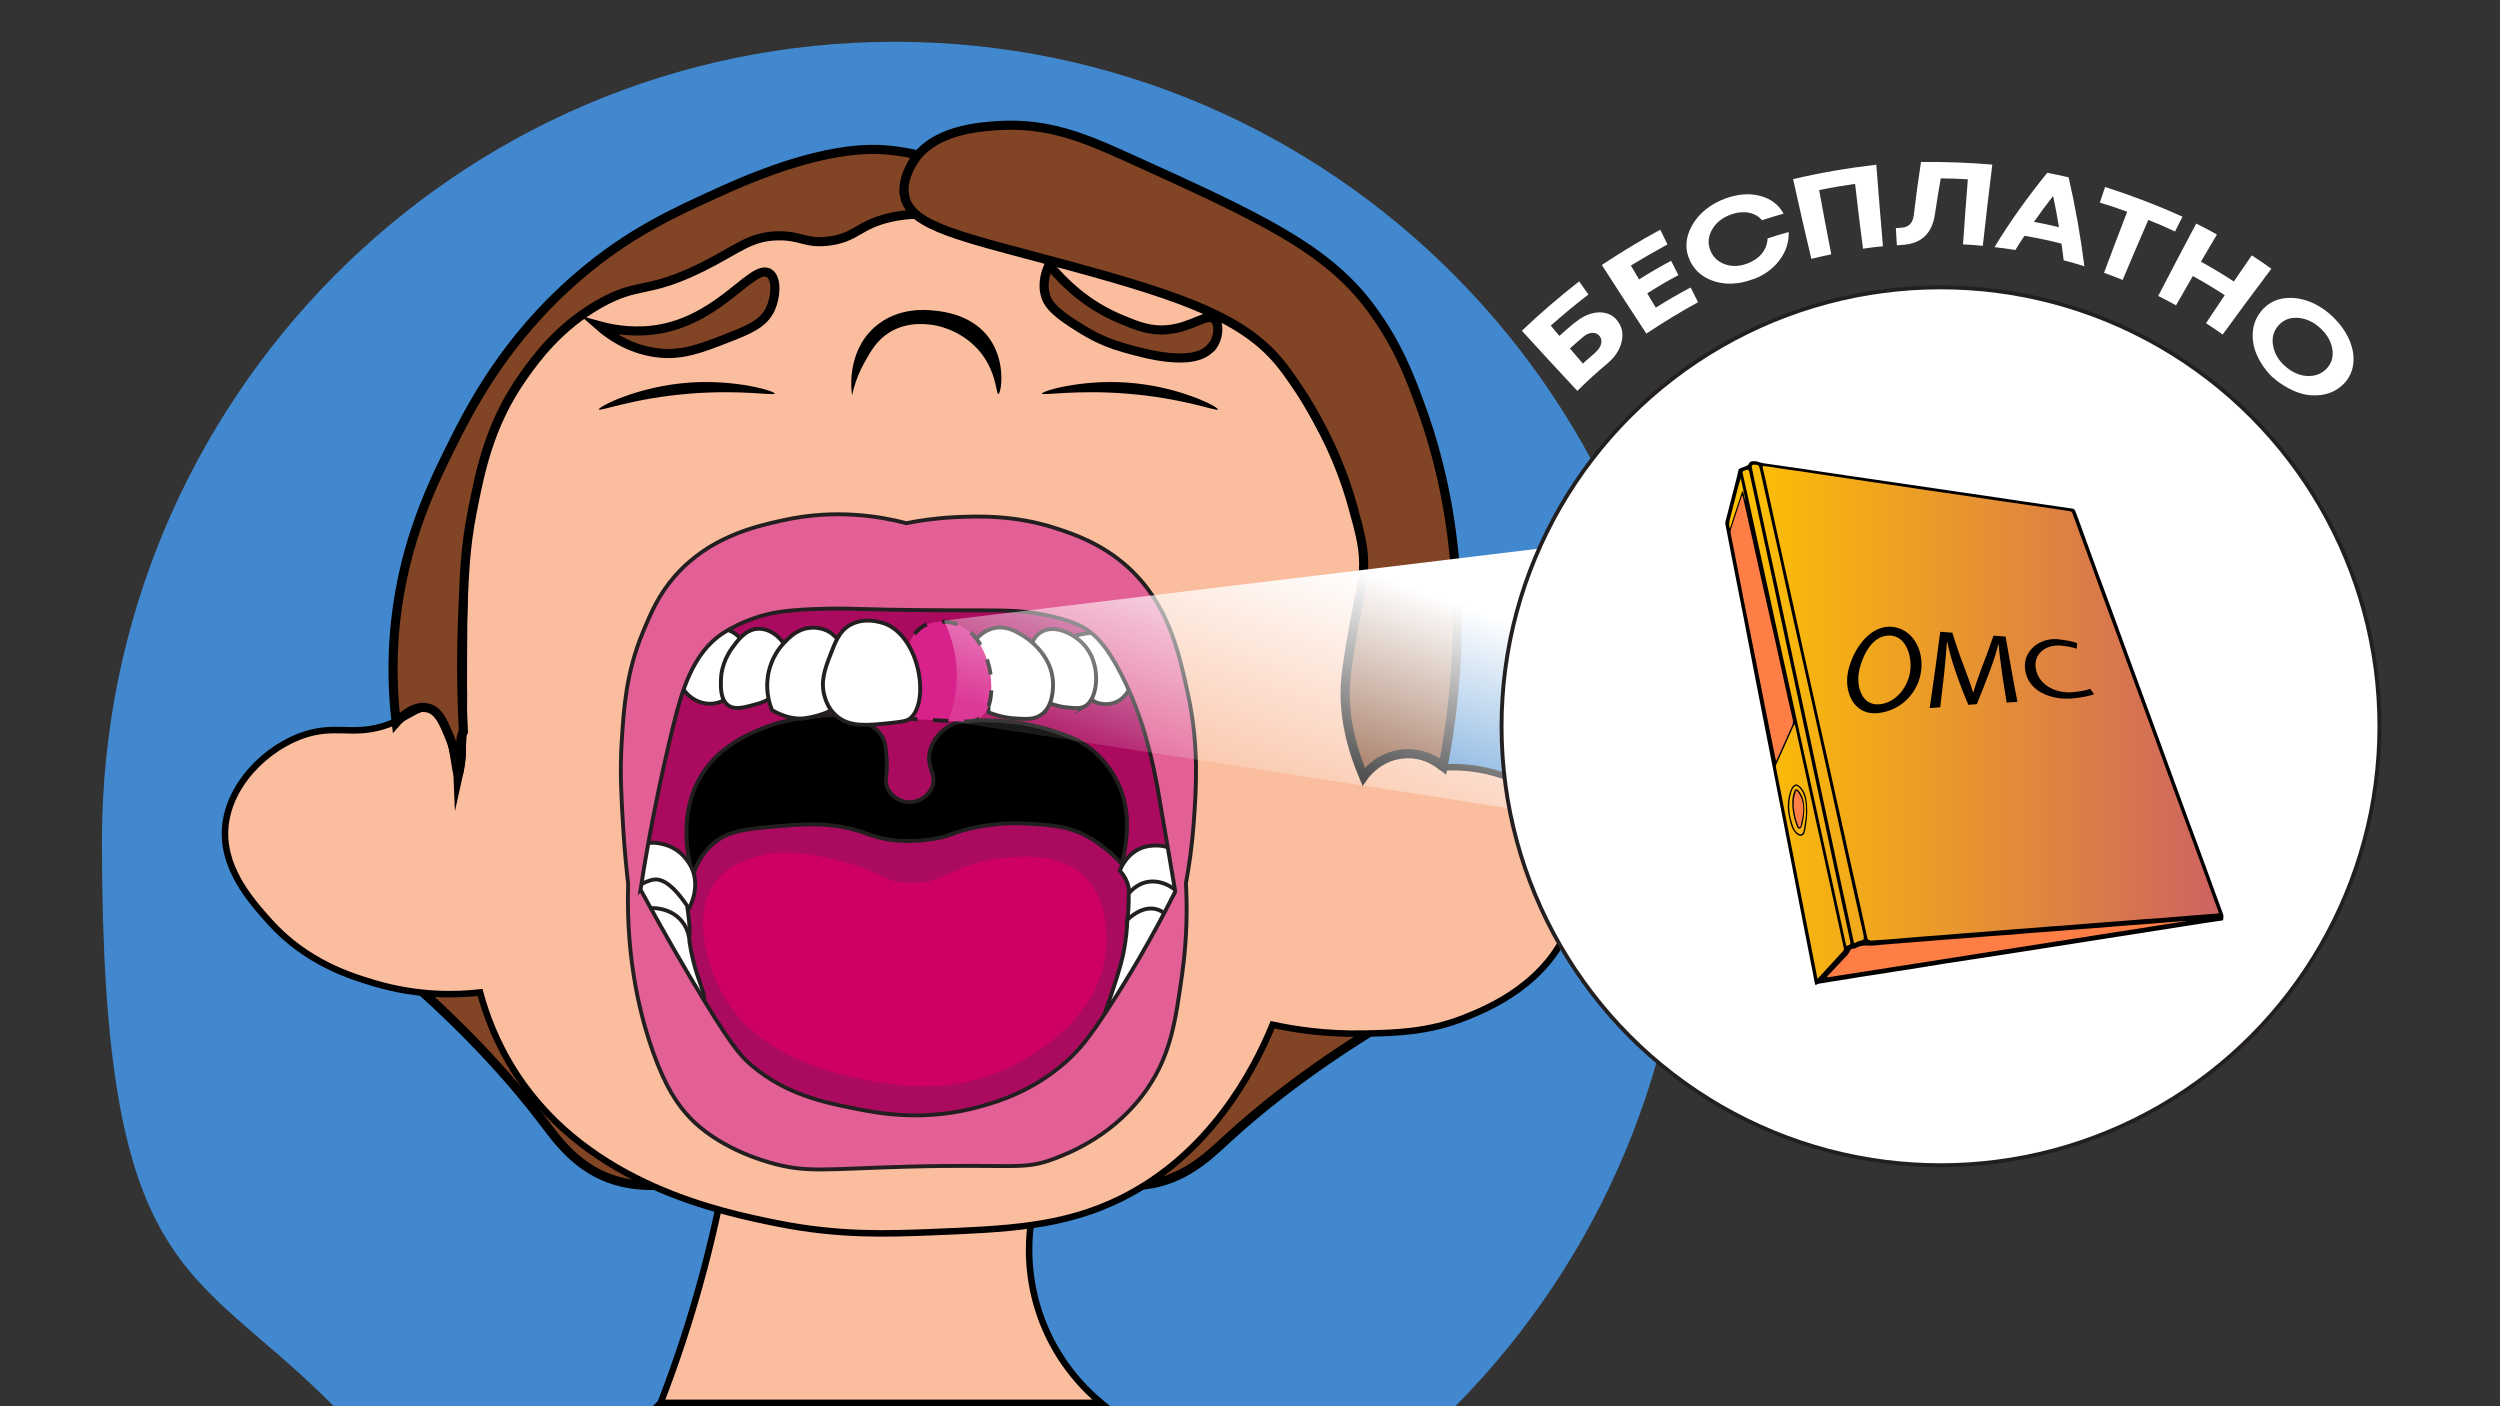
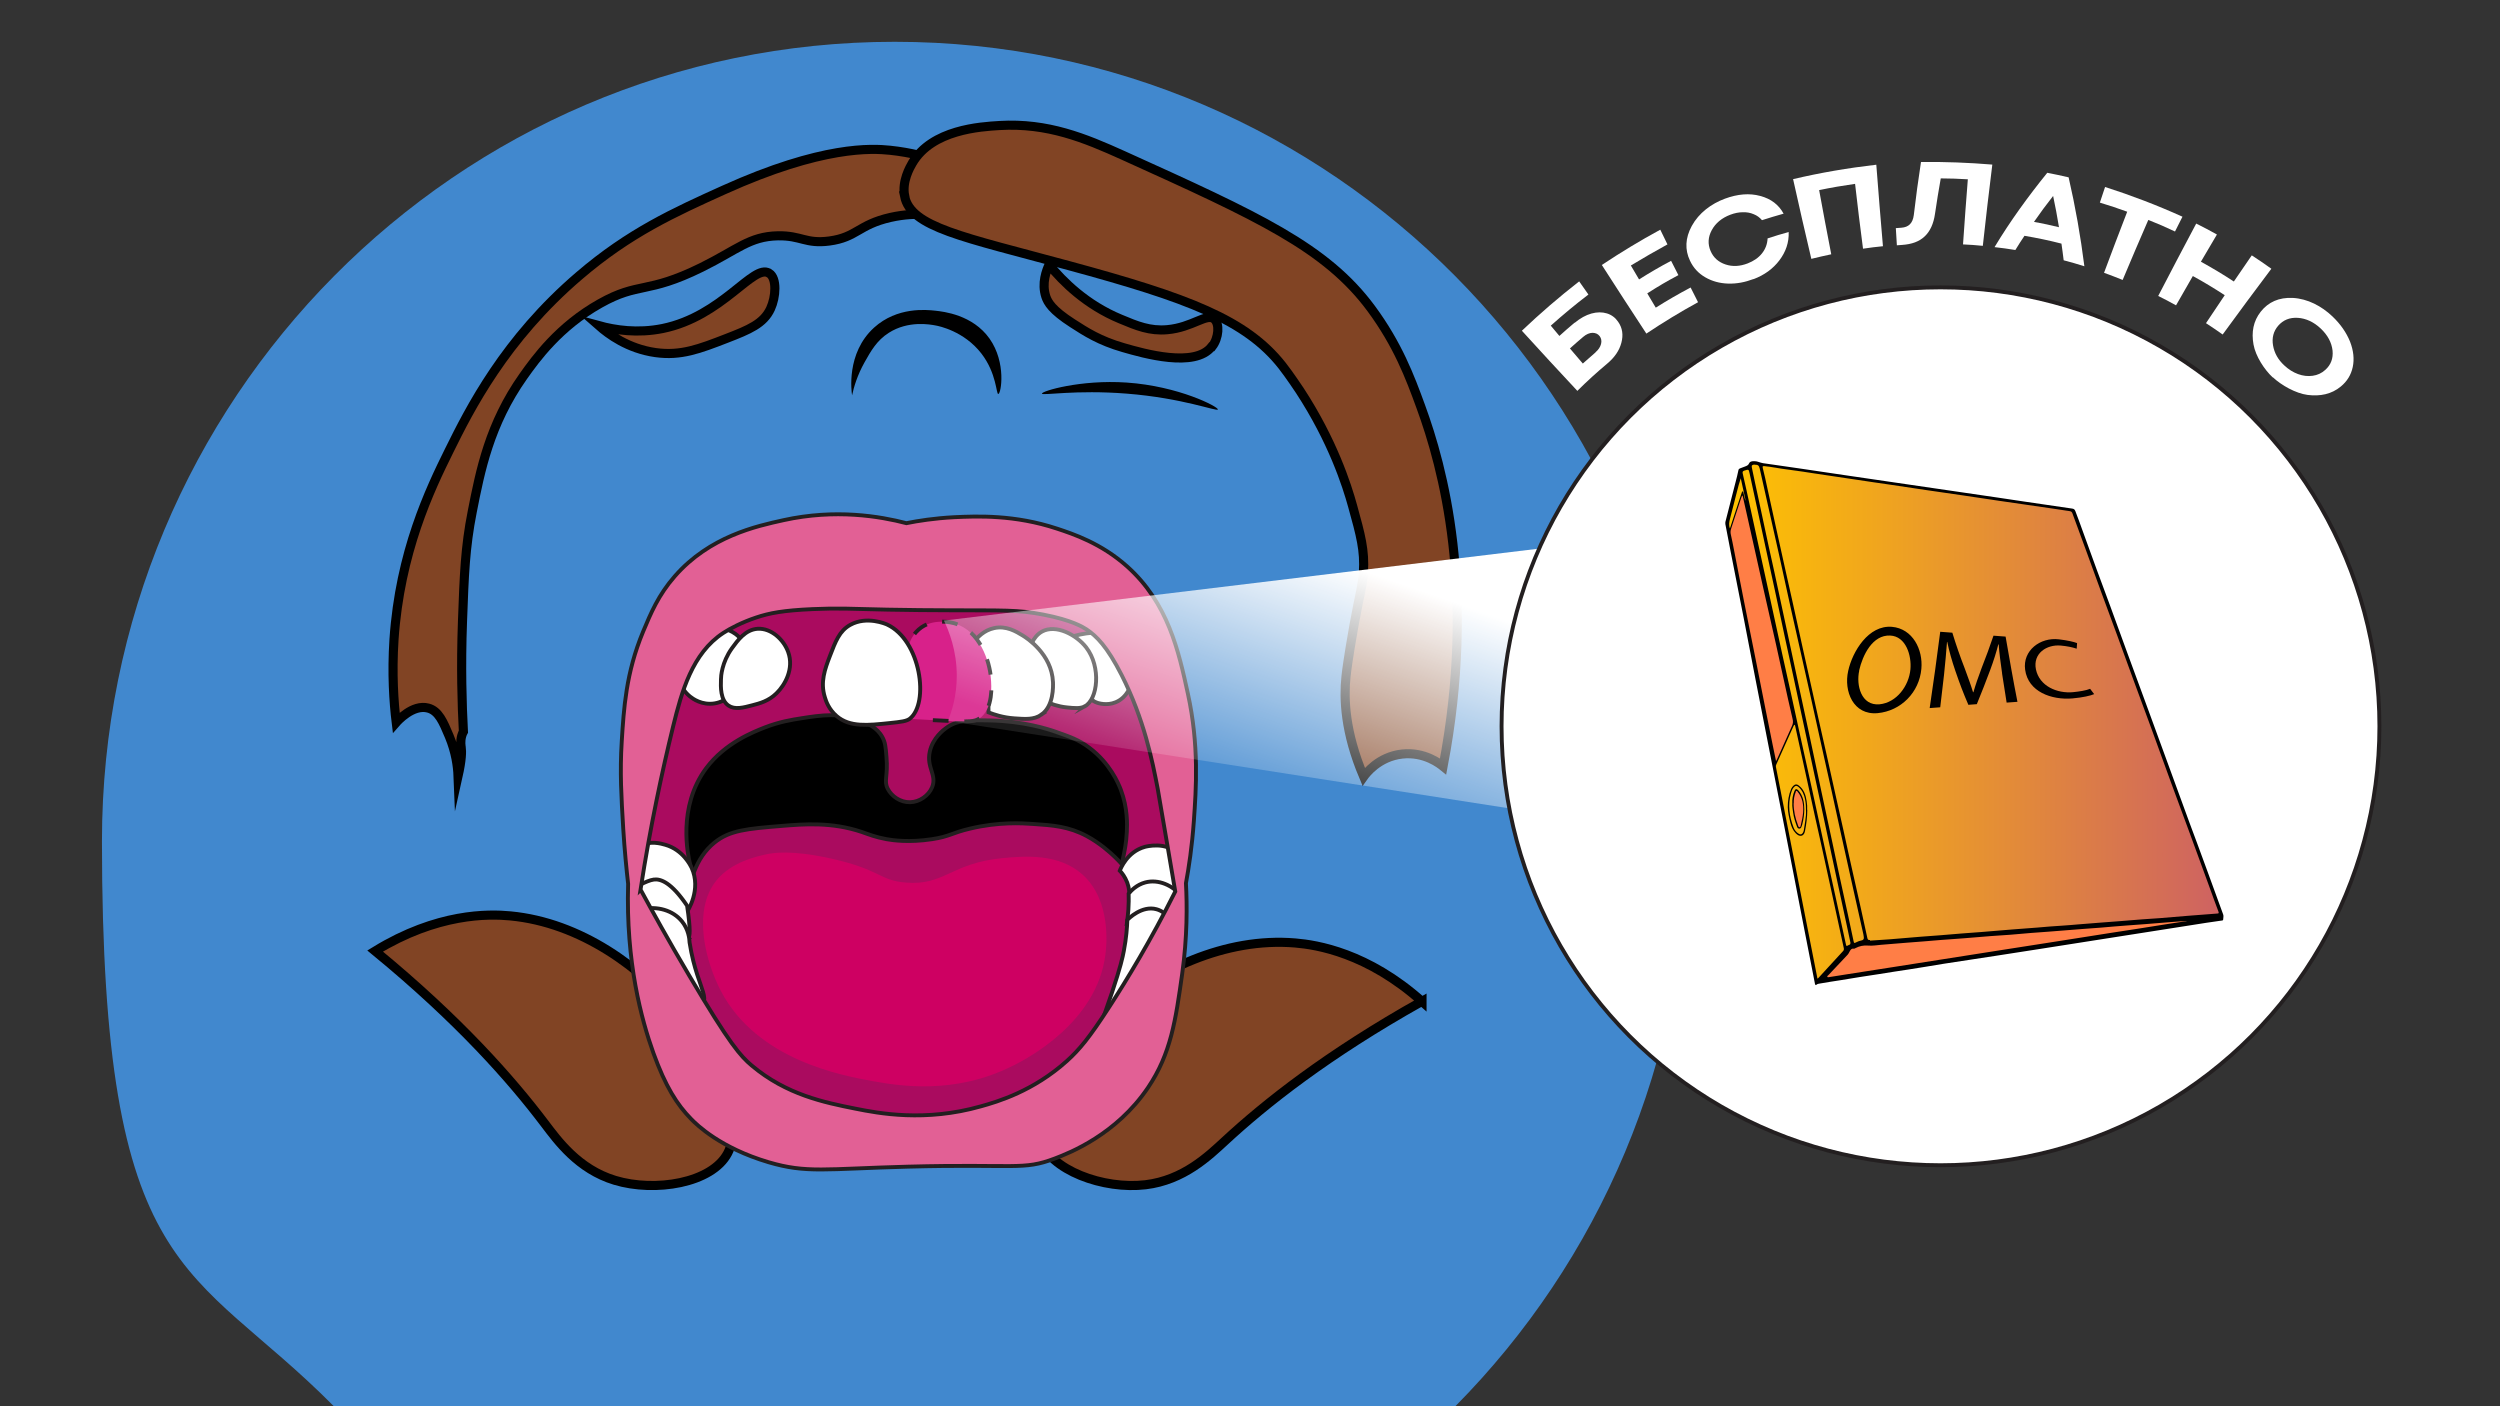
<svg xmlns="http://www.w3.org/2000/svg" version="1.1" viewBox="0 0 1920 1080">
  <rect x="0" y="0" width="1920" height="1080" fill="#333333" stroke="none" />
  <defs>
    <style>
      .cls-1 {
        fill: #4188ce;
      }

      .cls-2 {
        fill: url(#linear-gradient-2);
      }

      .cls-3, .cls-4 {
        fill: #fff;
      }

      .cls-3, .cls-5, .cls-6, .cls-7, .cls-8, .cls-9, .cls-10 {
        stroke-miterlimit: 10;
      }

      .cls-3, .cls-6, .cls-7, .cls-8, .cls-9 {
        stroke: #231f20;
        stroke-width: 3px;
      }

      .cls-11 {
        fill: #d8218a;
      }

      .cls-5 {
        fill: #fabe9f;
        stroke-width: 5px;
      }

      .cls-5, .cls-10 {
        stroke: #000;
      }

      .cls-12 {
        fill: #ce0062;
      }

      .cls-6 {
        fill: #aa0b5f;
      }

      .cls-13 {
        fill: #ff7e46;
      }

      .cls-7, .cls-8 {
        fill: none;
      }

      .cls-8 {
        stroke-dasharray: 12.1 12.1;
      }

      .cls-14 {
        fill: url(#linear-gradient);
      }

      .cls-9 {
        fill: #e26095;
      }

      .cls-10 {
        fill: #814424;
        stroke-width: 7px;
      }
    </style>
    <linearGradient id="linear-gradient" x1="-1977.3" y1="-2662.7" x2="-1695.6" y2="-2662.7" gradientTransform="translate(-2207.1 1403.8) rotate(109.1) scale(1 1)" gradientUnits="userSpaceOnUse">
      <stop offset="0" stop-color="#fff" />
      <stop offset=".7" stop-color="#fff" stop-opacity=".1" />
    </linearGradient>
    <linearGradient id="linear-gradient-2" x1="1326.2" y1="554.9" x2="1705.8" y2="554.9" gradientUnits="userSpaceOnUse">
      <stop offset="0" stop-color="#ffc300" />
      <stop offset="1" stop-color="#ce6262" />
    </linearGradient>
  </defs>
  <g>
    <g id="_x33_">
      <path class="cls-1" d="M1117.7,1080c110-111.1,178.1-264.5,178.1-433.9,0-339.1-272.5-614-608.7-614S78.3,307,78.3,646.1s68,322.8,178.1,433.9h861.3Z" />
      <g>
        <path class="cls-10" d="M1092.1,769c-73,40.9-120.5,78.7-151.4,107.3-12.3,11.3-31.6,30.1-61,33.6-31.9,3.8-73.7-10.9-81.5-35.8-15.2-48.3,88.9-158.9,196.5-149.9,16.7,1.4,55.6,7.6,97.4,44.9Z" />
        <path class="cls-10" d="M288.1,730.4c64.6,53.1,104.7,98.7,130.1,132.3,10.1,13.3,25.8,35.2,54.1,43.8,30.7,9.3,74.4,2.3,86.6-20.9,23.5-44.9-59.5-172-167-182.2-16.7-1.6-56-2.3-103.8,27Z" />
-         <path class="cls-5" d="M507.4,1077.3c12-31.1,23.5-65.4,33.3-102.7,4.1-15.6,7.7-30.8,10.9-45.6,13-1.9,26-3.9,39-5.8,67,5.9,134,11.9,200.9,17.8-1.7,13.6-3.3,41.6,8.9,73.5,13,33.8,34.6,54.1,45.2,62.9-112.8,0-225.6,0-338.3,0Z" />
-         <path class="cls-5" d="M356.3,536.3s0,59.7-4.5,59.9c-3.6.2-2.9-46.2-21.5-52-7.7-2.4-12.9,4-27.1,10.2-26.6,11.5-40.4,3.2-62.1,7.9-30.5,6.6-63.3,35.8-67.8,70-4.3,33.2,19.5,59.6,33.9,75.7,28.4,31.5,62.8,42,81.3,47.4,33.5,9.8,62.5,8.8,80.2,6.8,4.1,15.3,12.1,38.6,28.2,63.2,55.9,85.1,158,105.6,199.9,114.1,47.7,9.6,85,8.1,118.6,6.8,57.7-2.3,101.4-4,145.7-26,67.5-33.5,101.2-96.7,116.3-133.3,16.6,3.6,40.8,7.4,70,6.8,24.3-.5,49.4-1,77.9-12.4,16.5-6.6,64.8-26,81.3-74.5,2.9-8.4,13-38.2-1.1-67.8-15.5-32.6-54.4-52.3-98.3-49.7-3.1-2.6-11.9-9.5-24.8-10.2-20.4-1.1-33.5,14-35,15.8-5.6-13.4-12.4-33.7-13.6-58.7-1.4-30.5,6.3-49.2,10.2-66.6,13.8-62.4-19.3-122-40.7-160.4-31.2-56.1-70.8-88.1-82.4-97.1-68.3-52.9-140-61.6-176.2-65.5-114.4-12.4-199.5,29.9-237.2,48.6-53.2,26.4-76.9,51.3-84.7,59.9-38.1,42-51,87.3-55.9,105.6-10.6,39-10.6,84.5-10.7,175.6Z" />
        <path class="cls-10" d="M723.3,159.7c-6.7,7.9-16.9,2.2-39.5,7.3-24.6,5.6-25.8,15.3-46.9,18.1-18.3,2.4-21.4-4.3-39.5-4-21.9.5-30.8,10.5-58.7,24.3-42.2,20.8-47.9,10.8-77.9,27.7-31.5,17.7-49.2,42.2-58.9,55.9-26,36.8-33,72.4-39.2,103.9-5.5,27.8-6.2,48.9-7.5,84.1-1.3,35.1-.4,64.3.7,84.9-.4.7-.9,1.8-1.3,3.2-1.2,4.3-.5,7.9-.4,8.8.5,3.4.4,9.6-2.4,22.2-.3-7.5-1.7-18.5-6.8-30.7-4.6-10.9-8.1-19.5-16.2-21.6-11.9-3.2-23.8,10.3-24.5,11.1-1.9-15.6-3.4-37.6-1.7-63.8,4.5-67,27.6-115.2,42.4-145.1,15.7-31.8,42.6-85.3,99.8-134.2,38.7-33.2,73.3-48.8,111.1-65.9,75.8-34.3,114-31.9,127.6-30.5,16.2,1.7,29.3,5.4,38,8.3,6,15.1,8.2,28.5,1.9,36Z" />
        <path class="cls-10" d="M694.8,150.6c-2.3-11.3,4.1-22.3,5.9-25.4,15-25.7,52.2-27.9,66.9-28.8,37-2.2,65.7,9.7,94.9,22.9,103.8,47,155.8,70.6,190.6,117.7,20.4,27.7,29.7,52.3,38.1,75.4,16.9,46.1,42.9,141.2,17.1,276.2-2.1-1.7-14.1-11.4-31.4-9.5-18.3,2-28.1,15.3-29.6,17.4-14.6-34.5-15.3-60.2-13.6-76.6,1.2-12,5.4-35.2,6.1-39.3,4.7-26,6.6-30.2,7.3-41,1.1-16.9-2.1-28.7-8.3-51-4.4-16-15.3-50-40.5-88.6-.9-1.3-7.8-11.8-13.6-19.2-27.8-35.3-72.4-52-163.8-76.8-81.9-22.3-121.4-29.4-126.2-53.4Z" />
        <path class="cls-10" d="M930.9,266.2c5.2-6.7,5.9-17.7,1.6-21.2-5.7-4.8-16.8,6.5-36,8.2-13.4,1.2-23.4-2.9-36-8.2-26.3-10.9-44.2-28.7-54.8-41.7-2,4.4-5.9,14.2-2.5,24.5,1.5,4.4,4.7,10.3,20.4,20.4,10.4,6.7,20.8,13.5,39.2,18.8,15.6,4.5,54.9,15.8,67.8-.8Z" />
        <path class="cls-10" d="M590.7,209.8c6.2,3.9,5.2,18.3,1.1,27.2-5.3,11.6-16.5,16.2-33.8,22.9-20.9,8.1-35.1,13.6-54.5,10.9-21.3-3-36.2-14.2-43.6-20.7,12.4,3.4,29.7,6.1,49,2.2,46-9.4,69.7-50,81.7-42.5Z" />
-         <path d="M459.9,314.5c.7,1.7,26.9-8.8,70.1-12.2,39.2-3.1,64.7,1.7,65,0,.3-1.9-29.6-10.9-65-8.5-40.1,2.7-70.9,18.8-70.1,20.7Z" />
        <path d="M935.3,314.5c-.7,1.7-26.9-8.8-70.1-12.2-39.2-3.1-64.7,1.7-65,0-.3-1.9,29.6-10.9,65-8.5,40.1,2.7,70.9,18.8,70.1,20.7Z" />
        <path d="M766.8,302.5c2-.3,6.2-23.9-6.8-42.4-13-18.4-35.4-20.8-41.8-21.5-6.7-.7-29.1-3.1-46.9,13-21.7,19.7-17.3,49.6-16.9,52,1.3-6.2,4-15.4,9.6-25.4,4.8-8.5,9.3-16.7,18.6-22.6,14.9-9.5,31.5-6.5,36.1-5.6,2.3.4,21.7,4.3,35,21.5,11.8,15.3,11.3,31.3,13,31.1Z" />
        <g>
          <path d="M877.1,640.8c6.3-38.4-25.2-70.2-36-81.1-65.9-66.6-208.9-67.2-283.3,0-13.7,12.4-48.1,43.4-42.3,82.3,4.4,29.7,30,47.9,38.8,53.7,75.4-7.8,150.8-15.6,226.2-23.4,24.9,2.9,49.9,5.7,74.8,8.6,7.5-7.5,18.6-21.1,21.7-40Z" />
-           <path class="cls-6" d="M862,668.2c-2.6-1.3,2.7-12.6,3.4-29.3.3-5.9.7-18.3-4.6-32.4-1.9-4.9-8.3-20.4-24.4-32.4-8-6-14.8-8.3-25.9-12.2-5.8-2-24.4-8.1-50.3-8.6-16.6-.3-25.3-.3-33.7,5.9-1.8,1.3-10.1,7.5-12.4,17.9-2.8,12.4,5.7,18.1,1.7,27.6-2.6,6.2-9.5,11.3-16.9,11.4-7.4.2-14.2-4.6-17.1-10.3-3.2-6.2.3-9.5-1-24.6-.6-7.4-.9-11.1-3.2-15.2-4.1-7.4-11.6-10.5-16.8-12.6-15.7-6.3-30.4-4.1-45.1-1.8-7.8,1.2-17,2.7-28.4,7.1-8.6,3.4-30.4,11.8-44.9,31.2-22.4,29.9-14,67.5-12.4,73.9-2.8-2.3-5.6-4.6-8.3-6.9-2.7-1.9-9.7-6.2-17-6.1-1.6,0-4.5.3-7.6.9-2.8.5-5.1,1.2-6.8,1.8.8-21,3.2-51.7,10.3-88.3,9-46.2,13.9-70.2,32-90.8,8.3-9.5,26.6-26.4,84-37.7,68.5-13.5,157-31,222.2,24.6,46.5,39.7,59,97.7,62.8,115.4,6.9,32.1,5.6,59.5,3.4,77.7-6.3-2.7-14.3-4.8-22.3-2.3-12.7,4-17.9,17.4-20.8,16Z" />
+           <path class="cls-6" d="M862,668.2c-2.6-1.3,2.7-12.6,3.4-29.3.3-5.9.7-18.3-4.6-32.4-1.9-4.9-8.3-20.4-24.4-32.4-8-6-14.8-8.3-25.9-12.2-5.8-2-24.4-8.1-50.3-8.6-16.6-.3-25.3-.3-33.7,5.9-1.8,1.3-10.1,7.5-12.4,17.9-2.8,12.4,5.7,18.1,1.7,27.6-2.6,6.2-9.5,11.3-16.9,11.4-7.4.2-14.2-4.6-17.1-10.3-3.2-6.2.3-9.5-1-24.6-.6-7.4-.9-11.1-3.2-15.2-4.1-7.4-11.6-10.5-16.8-12.6-15.7-6.3-30.4-4.1-45.1-1.8-7.8,1.2-17,2.7-28.4,7.1-8.6,3.4-30.4,11.8-44.9,31.2-22.4,29.9-14,67.5-12.4,73.9-2.8-2.3-5.6-4.6-8.3-6.9-2.7-1.9-9.7-6.2-17-6.1-1.6,0-4.5.3-7.6.9-2.8.5-5.1,1.2-6.8,1.8.8-21,3.2-51.7,10.3-88.3,9-46.2,13.9-70.2,32-90.8,8.3-9.5,26.6-26.4,84-37.7,68.5-13.5,157-31,222.2,24.6,46.5,39.7,59,97.7,62.8,115.4,6.9,32.1,5.6,59.5,3.4,77.7-6.3-2.7-14.3-4.8-22.3-2.3-12.7,4-17.9,17.4-20.8,16" />
          <path class="cls-6" d="M867.7,671c-5.2-7-12.2-13.5-12.2-13.5-2.3-2.2-10.6-9.9-20.9-15.4-13.8-7.4-26.1-8.3-41.3-9.3-8.3-.6-26.3-1.7-48.4,3.6-14.4,3.4-15.3,6-29.2,8.1-17.6,2.7-30.2.8-34.8,0-8.7-1.6-13.7-3.7-19.2-5.6-23-7.7-44.1-6-61.3-4.6-26.7,2.2-40,3.3-51.8,12.9-14.9,12.2-18.5,30.1-21.3,45.4-8.7,47.2,10.6,86.3,16,97,7.3,14.3,26.3,46.6,64.7,68.7,70,40.4,144,12.4,156.5,7.4,12.8-5.1,60.6-25.1,89.7-76,27.6-48.4,25.6-102.7,13.5-118.8Z" />
          <path class="cls-3" d="M869.3,524.1c-.5,1.8-3.4,11.5-12.4,15.2-6.9,2.9-13.6.6-14,.5-2.7-.9-4.6-2.3-5.8-3.3-1.5-6.6-2.5-12.1-3-15.7-1.6-10.4-1.6-15-4.3-21.6-2-4.8-4.4-8.3-6.1-10.4,1.4-.4,3.4-1,5.8-1.5,6.2-1.3,13.5-1.9,17.5-1.3,13,2,26.8,21.9,22.3,38.1Z" />
          <path class="cls-3" d="M833.1,542.5c-3.4,1.8-7.8,1.4-13.7.8-7.1-.7-12.7-2.9-16.4-4.6,1.2-4.3,2.6-11.8,1.1-20.9-2-12.5-8.4-20.8-11.4-24.4,1.4-2.9,3.8-6.3,7.6-8.4,10.6-5.7,26.2,2.3,33.9,12.2,11.7,15.1,8.9,40-1.1,45.3Z" />
          <path class="cls-3" d="M799.6,549c-5.5,3.8-12.1,3.3-20.6,2.7-8.7-.6-15.5-2.9-19.8-4.6,0-7.6-.5-16.8-2.3-27-2-11.2-5-20.7-8-28.2,1.9-2.4,6.7-7.8,14.5-9.5,9.4-2.1,17,2.6,22.1,5.7,2.8,1.7,22.3,14.1,23.2,35.8.1,2.9.7,18.4-9.1,25.1Z" />
          <g>
            <path class="cls-11" d="M752.3,551.7c-3.8,2.6-7.7,2.7-25.1,1.9-8.8-.4-18.4-.9-28.6-1.5-1.4-8.3-2.5-18.1-2.7-28.9-.1-8.7.4-16.6,1.1-23.6.5-3.1,2.1-10.5,8.4-16,10.9-9.6,26.2-5.2,28.2-4.6,18.9,5.8,26.3,28.5,27.4,42.3.4,4.5,1.9,23.2-8.8,30.5Z" />
            <g>
-               <path class="cls-7" d="M704.6,552.4c-2-.1-4-.2-6-.4-.3-1.9-.6-3.9-.9-5.9" />
              <path class="cls-8" d="M696.5,534.1c-.3-3.5-.4-7.2-.5-11-.1-8.7.4-16.6,1.1-23.6.5-3.1,2.1-10.5,8.4-16,10.9-9.6,26.2-5.2,28.2-4.6,18.9,5.8,26.3,28.5,27.4,42.3.4,4.5,1.9,23.2-8.8,30.5-3.8,2.6-7.7,2.7-25.1,1.9-5.3-.2-10.8-.5-16.5-.8" />
            </g>
          </g>
          <path class="cls-3" d="M565.1,529.5c-.8,1.3-6.1,9-16.2,10.7-9.8,1.6-16.9-3.6-19-5.3-4.8-3.9-7-8.6-7.9-10.9-1.9-18.7,4.7-34.6,16.2-39.9,2.5-1.1,6.3-2.3,11.7-1.8,2.1,0,8.7,0,15,4.6,4.6,3.4,6.7,7.6,7.6,9.6-2.5,11-4.9,22-7.4,33Z" />
          <path class="cls-3" d="M596.3,532.5c-6,5.9-12.9,7.7-18.3,9.1-7.2,1.9-13.6,3.6-18.5.3-6.3-4.3-6-14.3-5.8-20.1,0-2.3.6-13,8.4-23.9,4.5-6.2,10.4-14.4,19.8-15,10.5-.6,20,8.4,23.4,17.8,4.7,12.9-2.5,25.5-8.9,31.7Z" />
-           <path class="cls-3" d="M646.1,495.4c-3.2-6-7.3-8.8-8.1-9.4-7-4.7-14.4-4-16.2-3.8-9.7,1-15.8,7.5-19.8,11.7-9.7,10.3-11.9,22.2-12.4,26.4-1.5,11.5,1.5,20.6,3.3,25.1,3.5,2,13.1,7.1,23.1,6.4,3.4-.2,8.6-1.2,13.7-2.8,2.3-.7,4.3-1.5,5.1-1.8,11.1-4.7,21.4-33,11.4-51.8Z" />
          <path class="cls-3" d="M698.7,552c-2.5,1.9-6.7,2.4-15.2,3.3-17.2,1.8-30.8,3.3-40.9-5.3-6.1-5.2-8.3-11.7-9.1-14.5-3.7-11.7.1-21.8,3.8-31.5,4.4-11.5,7.4-19.5,15.7-24.1,12.8-7.1,27.5-.6,28.2-.3,26,12,32.7,60.5,17.5,72.4Z" />
          <path class="cls-3" d="M531.1,666.3c7.9,17.1-3.2,33.7-3.8,34.5-.7-2.7-2.6-8.4-7.6-13.5-1.9-1.9-7.2-7.2-16-8.4-8.6-1.2-15.2,2.3-17.3,3.6-5.5-13.8-2.5-27.4,5.6-32.7,6.9-4.5,15.9-1.9,19-1,13.6,3.9,19.4,16.1,20.1,17.5Z" />
          <path class="cls-3" d="M528.6,720.1c-2.3.6-5-10.6-14.7-16.8-7.4-4.7-16.2-4.7-23.4-3.6-2.5-10.5-4.1-17.3-4.1-17.3h0s9.9-6.1,15.7-6.9c5.3-.7,13.5,2.2,25.6,20.1,2.8,18.8,2.2,24,.8,24.4Z" />
          <path class="cls-3" d="M540,769.1c2.6-2-1.2-10.3-4.6-20.8-1.9-5.9-4.2-14.1-5.8-24.4-.1-3.2-.9-10.1-5.8-16.2-6.9-8.6-19-12.1-31.2-9.4,14.2,23.4,28.4,46.9,42.6,70.3,1.6.8,3.7,1.4,4.8.5Z" />
          <path class="cls-3" d="M902.5,684.8c-3.4,1.2-5.8-2.8-12.1-4.3-8.7-1.9-17.2,2.9-23,7.3,0-2.2-.2-5.9-1.7-10-1.7-4.4-4.1-7.5-5.7-9.1.6-1.5,5.6-14.5,19.2-18.3.7-.2,17.1-4.6,25.5,5.9,7.8,9.7,3.9,26.3-2.2,28.4Z" />
          <path class="cls-3" d="M904.3,702.7c-4.3,3-9.7-.9-18.7-1-7.9,0-14.7,3-20,6.5.4-3,.7-6.3,1-9.7.3-4.4.3-8.4.2-12.2,1.9-2.3,6.1-6.8,12.8-8.6,9.8-2.6,21,1.9,28.4,11.2.4,5.3,0,11.2-3.6,13.7Z" />
          <path class="cls-3" d="M901,710.1c-.9-1.9-4.8-9.6-12.8-11.8-11.2-3.1-21.6,7.3-22.4,8.2-.2,5.7-.8,13.9-2.7,23.8-.9,4.8-2.5,12.2-8.9,31.4-2.9,8.7-6.9,20.2-12.2,33.7,6.8-2.7,16.9-7.7,27.2-16.4,20.3-17.1,41.2-48.7,31.8-68.9Z" />
          <path class="cls-9" d="M478.6,635.8c1.1,17.7,2.6,32.4,3.8,43-1.8,60.5,10.3,104.4,19.4,129.9,9.3,25.7,18.1,39.6,29.1,50.8,4.3,4.4,22.3,22.1,59.4,33.1,29.2,8.6,43,5.1,106.8,3.4,83.2-2.2,88.4,3.1,113.1-6.3,11.3-4.3,47-18.3,71.4-54.3,17.7-26.2,21.3-51.9,26.3-87.4,4-28.6,3.8-52.8,2.9-69.7,2.2-11.8,4.7-28.2,6.1-48,1.7-24.4,4.1-57.8-4.6-97.5-7.1-32.7-15.2-69.7-46.8-97.9-19.9-17.7-41.3-24.8-53.7-28.9-32.6-10.8-61.3-9.6-78.8-8.8-15.3.8-28,2.8-36.9,4.6-20.4-5.3-54.5-11.1-94.4-2.3-20.8,4.6-56.6,12.4-83.4,43-12.7,14.5-18.5,28.5-24.4,42.6-13.2,31.8-14.8,59-16.4,84.2-1.5,23.8-.3,43,1.1,66.3ZM491.9,683.4c7.6-49.2,16.7-91.3,25.1-125.7,6.5-26.4,14.6-56,38.5-71.6,5.2-3.4,14.3-8.2,25.1-11.8,10.4-3.5,20.9-5.5,43.4-6.5,19.7-.9,30-.2,57.5.4,18.2.4,31.8.4,47.9.5,40.7.2,52.1-.5,71.8,3.3,22.2,4.3,30.5,9.6,33.3,11.4,7.6,5.1,15.7,13,26.9,35,17.3,34.1,23.5,65.5,27.7,87.3.1.6,2.5,14.8,7.4,43.2.2,1,3.1,18,6.1,35.8-19,37.9-37,67.5-50.6,88.5-15.5,24-23.1,33-32.6,41.6-25.8,23.2-53.2,31.3-66.2,34.9-42.7,12.1-78.2,5.4-96.5,1.7-23.5-4.7-52.7-10.6-79.4-33.1-8.5-7.2-16.6-15.9-48-69.1-16.1-27.2-28.7-50.1-37.3-65.9Z" />
          <path class="cls-12" d="M778.2,818.4c9.8-5,64.4-32.9,70.8-85.7.7-5.4,4.9-40.8-17.7-61.1-18.1-16.2-43.8-14.2-61.1-12.6-40,3.8-44.8,21.4-74.8,18.8-20.3-1.7-18.5-9.7-56.5-18.3-31.2-7-45.2-4.5-50.3-3.4-7.7,1.7-26.7,5.8-38.3,20-19.3,23.8-7.8,63.8,3.4,85.1,27.9,53,92.8,64.8,116.5,69.1,20,3.6,63.1,10.9,108-12Z" />
        </g>
      </g>
      <path class="cls-14" d="M1270.1,638.1c-180.7-28.1-361.4-56.2-542.1-84.4,3-7.4,6.8-19.4,6.8-34.6,0-19.5-6-34.5-9.9-42.5,155.8-18.8,311.5-37.7,467.3-56.5,26,72.6,51.9,145.3,77.9,217.9Z" />
      <circle class="cls-3" cx="1490.3" cy="557.8" r="337.1" />
      <g>
        <path class="cls-13" d="M1398.2,753c6.2-6.7,12.3-13.4,18.5-20,1.2-1.6,2.5-3.3,3.7-4.9,2.8-1,5.6-2.1,8.5-3.1h7.9c19.7-1.7,39.4-3.4,59.2-5.1,67.9-5.2,135.7-10.4,203.6-15.5-6.7,1.1-13.4,2.2-20.1,3.3-13.9,2.9-27.7,5.8-41.6,8.8-22,3.4-43.9,6.7-65.9,10.1-53.5,8.4-107,16.8-160.5,25.2-1.2.2-2.4.4-3.7.6-3.3.5-6.4.7-9.4.9Z" />
        <path class="cls-2" d="M1395,754.1c4-3.8,8-7.5,11.9-11.3,4.5-4.9,9-9.8,13.4-14.7,2.8-1,5.6-2.1,8.5-3.1,4.8,0,9.6,0,14.4,0,29.7-2.5,59.4-5,89.1-7.5,57.8-4.7,115.7-9.3,173.5-14-2.3-6.8-4.6-13.5-6.9-20.3-35.6-96.9-71.2-193.9-106.8-290.8-18.2-2.8-36.4-5.6-54.6-8.5-61.5-8.9-123.1-17.8-184.6-26.7-2.2-.4-4.3-.9-6.5-1.3-1.1,1.1-2.2,2.3-3.3,3.4l-6.6,2.3c-1.7,6.1-3.4,12.1-5,18.2-1.8,7.6-3.5,15.3-5.3,22.9,22.9,117.1,45.9,234.3,68.8,351.4Z" />
        <path class="cls-13" d="M1328,408.5c3.3-9.7,6.7-19.4,10-29.1.4.9.8,1.8,1.2,2.7,13.2,57.8,26.4,115.6,39.5,173.4-.5.4-.9.8-1.4,1.1-4.8,10.6-9.6,21.1-14.4,31.7-11.7-59.9-23.3-119.9-35-179.8Z" />
        <path class="cls-13" d="M1378.9,607.5c-.5,1-1,2.3-1.3,3.8-.2,1-.4,2-.5,2.8,0,1.6,0,3.1,0,4.7.2,1.9.5,3.7.7,5.6,1.1,3.7,2.1,7.3,3.2,11,.6.1,1.1.3,1.7.4.4-1.1.9-2.3,1.3-3.4.4-2.7.9-5.3,1.3-8,0-2.3-.2-4.5-.2-6.8-.5-1.8-.9-3.6-1.4-5.4-.9-1.5-1.8-3.1-2.7-4.6-.5-.3-1-.5-1.5-.8l-.5.7Z" />
        <path d="M1347.8,354.2c1.8,0,3.8,1.1,6.1,1.5,9.2,1.3,18.4,2.7,27.7,4,12.1,1.8,24.3,3.6,36.4,5.4,11.1,1.6,22.3,3.3,33.4,4.9,15.5,2.3,30.9,4.5,46.4,6.8,11.8,1.7,23.7,3.5,35.5,5.2,14.9,2.2,29.7,4.5,44.6,6.6,4.5.6,9.1,1.4,13.6,2,1.3.2,1.9.7,2.4,2,1.7,4.6,3.5,9.1,5.1,13.8,2.8,7.8,5.7,15.6,8.5,23.4,2.1,6.1,4.5,12.1,6.7,18.2,2.1,5.8,4.3,11.5,6.4,17.3,4.3,12,8.7,23.9,13.1,35.9,5.3,14.3,10.5,28.7,15.8,43,4.5,12.4,9.1,24.8,13.6,37.2,4.4,12.1,8.9,24.3,13.3,36.4,3.6,10,7.3,19.9,11,29.8,2.6,7.2,5.3,14.3,7.9,21.5,4,11.1,8,22.1,12.1,33.2.5,1.3,0,2.6,0,3.9,0,.9-1.2.8-1.9.9-3.7.6-7.4,1.1-11,1.6-14.6,2.3-29.3,4.6-43.9,6.9-11.5,1.8-22.9,3.6-34.4,5.4-17,2.7-33.9,5.3-50.9,8-10.9,1.7-21.8,3.4-32.8,5.1-13.3,2.1-26.6,4.1-39.9,6.1-8.8,1.4-17.6,3-26.4,4.3-7.7,1.1-15.4,2.4-23.1,3.6-9.9,1.4-19.7,3.1-29.6,4.7-5.2.8-10.4,1.6-15.5,2.5-1,.2-2.1.2-3,1-.7.7-.9-.1-1.1-.7-.4-2-.8-4.1-1.2-6.2-2.2-11.2-4.4-22.5-6.6-33.7-3-15.3-5.9-30.6-8.9-45.9-2.6-13.5-5.3-27-7.9-40.5-1.7-8.8-3.5-17.7-5.2-26.5-2.8-14.1-5.5-28.3-8.3-42.4-2.6-13.1-5.2-26.3-7.7-39.4-2.9-15-5.8-30.1-8.7-45.2-3.4-17.3-6.8-34.6-10.2-51.9-1.4-7.1-2.7-14.2-4.1-21.3-.1-.6,0-1.1,0-1.7,3-11.7,6-23.5,9-35.2.4-1.5.7-3,1-4.5.1-.8.6-1.2,1.3-1.5,1.2-.4,2.5-1,3.7-1.4,1.4-.5,2.7-1,3.3-2.6.5-1.2,1.9-1.6,4.2-1.5ZM1436.2,722.4c4.9-.3,10-.6,15-1,8-.6,15.9-1.3,23.9-2,4.9-.4,9.9-.7,14.8-1.1,5.6-.4,11.3-.9,16.9-1.4,4.9-.4,9.9-.7,14.8-1.1,8.1-.6,16.1-1.3,24.2-2,6.2-.5,12.4-.9,18.6-1.4,6.5-.5,13-1.2,19.5-1.5,4.2-.2,8.4-.7,12.6-1,5.5-.4,11-.9,16.4-1.3,5.3-.4,10.6-.8,15.8-1.2,5.3-.4,10.7-.9,16-1.3,4.8-.4,9.7-.7,14.5-1,7.2-.6,14.4-1.2,21.6-1.8,7.4-.6,14.7-1.2,22.1-1.7,1,0,1.3-.3.9-1.4-2.4-6.3-4.7-12.7-7-19.1-4.9-13.3-9.7-26.6-14.6-39.9-5-13.5-10-27-15-40.6-4.8-13.2-9.6-26.4-14.4-39.6-4.8-13.1-9.7-26.2-14.5-39.3-4.2-11.3-8.2-22.7-12.4-34-3.9-10.6-7.8-21.1-11.7-31.7-4.1-11.1-8.1-22.3-12.2-33.5-3.4-9.4-6.9-18.8-10.4-28.3-.3-.9-.9-1.4-1.8-1.6-4-.6-8-1.2-11.9-1.8-14-2-28-4-42-6.1-9.2-1.3-18.3-2.7-27.5-4.1-9.6-1.4-19.3-2.8-28.9-4.2-9.1-1.3-18.2-2.7-27.4-4.1-8.8-1.3-17.6-2.5-26.5-3.9-10.3-1.6-20.6-3.1-30.8-4.6-7.3-1.1-14.6-2.3-21.9-3.2-6-.7-11.8-2-17.8-2.6-1.3-.1-1.6,0-1.3,1.4,1.3,5.2,2.5,10.5,3.6,15.8,2.2,10,4.4,20.1,6.6,30.1,2.4,10.8,4.8,21.7,7.2,32.5,1.7,7.6,3.4,15.1,5.1,22.7,3,13.5,5.9,27,8.9,40.4,2,8.8,4,17.6,5.9,26.4,1.8,8.1,3.6,16.2,5.4,24.3,2.1,9.3,4.2,18.6,6.3,27.9,2.3,10.5,4.6,21,7,31.5,2.1,9.2,4.2,18.5,6.2,27.7,2.3,10.4,4.5,20.8,6.9,31.2,2.1,9.3,4.2,18.7,6.3,28,1.7,7.5,3.3,14.9,4.9,22.4.2,1,.6,1.9,2,1.6ZM1378.2,556.7c-.7.5-.8,1-1,1.4-4.3,9.7-8.7,19.3-13,29-.3.6-.4,1.2-.3,1.9,1.7,8.5,3.3,17,5,25.5,2.6,13.4,5.3,26.9,7.9,40.3,3,15.3,6,30.6,9,45.9,3.1,15.9,6.2,31.9,9.4,47.8.2,1,.4,2,.6,3.1.3-.3.5-.4.7-.5,6.3-6.9,12.6-13.8,19-20.7.7-.7.7-1.5.5-2.4-3.1-14.1-6.2-28.3-9.2-42.4-2.6-12-5.3-24.1-7.9-36.1-1.5-6.9-3.1-13.7-4.6-20.6-2.1-9.8-4.2-19.6-6.4-29.4-2.5-11.5-5.1-23.1-7.6-34.6-.6-2.7-1.2-5.3-1.8-8.2ZM1338.3,380.7c-.1,0-.2,0-.4,0-.3.7-.5,1.4-.8,2.1-2.5,7.7-5,15.5-7.6,23.2-.5,1.6-.6,3-.2,4.6.5,2,.9,4.1,1.3,6.1,3,15,5.9,30.1,8.8,45.1,3.1,15.5,6.2,31,9.3,46.4,2.3,11.6,4.6,23.3,6.9,34.9,1.9,9.6,3.9,19.3,5.8,28.9.8,4.1,1.7,8.1,2.6,12.6.5-1,.8-1.6,1.1-2.2,3.7-8.3,7.4-16.7,11.2-25,.8-1.8.9-3.4.4-5.3-2.4-10.2-4.7-20.5-6.9-30.7-2-9.1-4-18.2-6-27.3-3.1-13.7-6.2-27.4-9.3-41.1-2.4-10.6-4.7-21.3-7.1-31.9-2.1-9.5-4.3-19.1-6.4-28.6-.9-4-1.8-8-2.7-12ZM1679.3,707.5c0,0,0-.1,0-.2-3.8.3-7.6.5-11.4.8-6.6.5-13.3,1.1-19.9,1.6-5,.4-9.9.8-14.9,1.1-6.4.4-12.9,1.1-19.3,1.6-5,.4-10,.7-14.9,1.1-8.4.7-16.8,1.4-25.3,2-4.5.4-9,.7-13.6,1-5.4.4-10.8,1-16.3,1.4-4.9.4-9.8.7-14.6,1-7,.6-13.9,1.2-20.8,1.7-5.9.5-11.8.8-17.7,1.3-8.7.8-17.5,1.4-26.2,2.1-6.5.5-13.1,1.1-19.6,1.6-3.4.3-6.8.9-10.2.6-3.6-.3-6.6.4-9.7,2-.4.2-.8.5-1.3.4-1.5-.3-2.1.6-2.8,1.6-.6,1-1,2.1-1.8,3-4.9,5.2-9.9,10.4-14.8,15.7-.4.4-1.1.7-.8,1.3.3.6,1,.2,1.5.2,4.6-.8,9.2-1.5,13.9-2.2,11.7-1.8,23.4-3.7,35.2-5.5,11.7-1.8,23.3-3.6,35-5.5,16.3-2.6,32.7-5.1,49-7.7,11.7-1.8,23.4-3.6,35.2-5.5,8.7-1.4,17.4-2.7,26.1-4.1,14.1-2.3,28.2-4.4,42.3-6.6,8-1.2,16-2.6,24-3.8,4.6-.7,9.2-1.4,13.9-2.1ZM1347.6,356.8c-1.8,0-2.6.6-2.2,2.2,1.6,7.7,3.2,15.4,4.9,23,2.7,12.3,5.3,24.6,7.9,36.9,1.4,6.6,2.9,13.2,4.4,19.9,3.5,16.1,6.9,32.3,10.4,48.4,2.7,12.6,5.4,25.2,8.1,37.8,2.8,12.8,5.6,25.7,8.3,38.5,3.1,14.4,6.1,28.9,9.2,43.3,2.9,13.6,5.9,27.3,8.8,40.9,1.6,7.2,3,14.5,4.6,21.7,2.4,11.2,4.9,22.3,7.3,33.5,1.4,6.6,2.8,13.2,4.2,19.7.4,1.9.5,1.9,2.3,1,1.2-.6,2.4-1.1,3.7-1.3q2.3-.4,1.9-2.6c-.1-.7-.2-1.3-.3-2-2.6-11.8-5.3-23.6-7.9-35.3-3.2-14.3-6.4-28.5-9.5-42.8-2.3-10.5-4.6-21.1-6.9-31.6-2-8.9-4-17.9-6-26.8-3.4-15.4-6.8-30.7-10.2-46.1-2.5-11.4-5.1-22.9-7.7-34.3-2.5-11.3-5.1-22.6-7.6-33.8-3-13.5-5.9-27.1-8.9-40.6-1.5-6.7-3-13.3-4.5-20-3.5-15.5-6.9-30.9-10.4-46.4-.6-2.5-1.3-3.1-3.8-3.1ZM1421.2,724.3c-.7-3.3-1.4-6.7-2.1-10-2.8-12.8-5.5-25.7-8.3-38.5-3.2-14.8-6.3-29.7-9.5-44.5-2.6-12.1-5.2-24.2-7.8-36.3-2.6-12.3-5.3-24.5-7.9-36.8-2.8-12.9-5.5-25.8-8.3-38.7-2.2-10-4.3-20-6.5-30-2.3-11-4.6-21.9-7-32.9-3.1-14.3-6.2-28.7-9.3-43-3.6-16.7-7.2-33.4-10.8-50-.7-3.3-.7-3.2-4-2.2-1.2.4-1.6.9-1.3,2.2,1,4.4,2,8.8,3,13.3,3,13.6,5.9,27.3,8.9,40.9,2.6,12,5.3,24.1,7.9,36.1,3.6,16.4,7.2,32.7,10.7,49.1,2,9.3,4.1,18.6,6.2,27.9,2.5,11.3,4.9,22.6,7.4,33.9,3.1,14.2,6.3,28.3,9.4,42.5,3.1,14.1,6.1,28.3,9.2,42.4,2.6,12.1,5.3,24.2,8,36.3,2.9,13,5.7,26,8.5,39,.4,1.8.4,1.8,2,.9.6-.4,1.6-.3,1.5-1.5ZM1328.5,406.1c2.1-6.4,4.1-12.6,6.2-18.9,1-3,2-6,3-9,.1-.3.2-.8.6-.8.5,0,.5.5.6.8.1.4.2.8.3,1.2.4,1.8.6,3.6,1.5,5.3-1.3-5.8-2.6-11.6-3.8-17.4-1.2,3.4-2,6.8-2.9,10.2-1.8,6.9-3.5,13.8-5.3,20.7-.7,2.6-1.2,5.2,0,7.9Z" />
        <path d="M1388,622c0,5.5-.7,10.7-1.7,15.9-.3,1.6-.8,3.3-2.6,3.9-1.9.5-3.2-.6-4.5-1.8-2.3-2.3-3.4-5.2-4.2-8.2-1-3.9-1.9-7.9-2-11.9,0-4.8.7-9.5,2.6-14,.4-.9,1-1.7,1.7-2.4,1.3-1.3,2.8-1.4,4.2-.2,3.9,3,5.3,7.3,6,11.9.4,2.3.5,4.7.4,6.7ZM1387,622.8c0-3.1-.1-6-.7-8.8-.7-3.6-2-6.8-4.8-9.4-1.6-1.5-2.7-1.4-4.1.3-1,1.3-1.5,2.8-1.9,4.3-2.6,9-1.3,17.7,1.9,26.2.8,2.1,2.1,3.8,4.1,5,1.3.8,2.3.5,3.1-.8.3-.6.6-1.2.7-1.8.7-5.1,1.9-10.1,1.7-15Z" />
        <path d="M1376.5,616.9c-.2-3.2.4-6.3,1.6-9.3.7-1.9,1.7-2,3.1-.5,3.6,4.1,4.5,9.2,4.5,14.4,0,4-.6,7.9-1.6,11.8-.1.5-.3,1-.5,1.5-.3.8-.7,1.5-1.6,1.6-1,0-1.6-.6-1.9-1.5-1.3-3.5-2.5-7.1-3-10.9-.3-2.4-.8-4.7-.6-7.1ZM1377.5,616.9c0,5.9,1.3,11.5,3.4,17,.2.6.4,1.5,1.2,1.4.7,0,.7-.9.9-1.5.8-3.3,1.5-6.6,1.8-9.9.4-5.7-.4-11.2-4.2-15.8-.3-.3-.4-.8-.9-.7-.5,0-.5.6-.6.9-1.1,2.8-1.6,5.7-1.5,8.7Z" />
        <g>
          <path d="M1475.6,513.7c-1.6,18-15.6,32.3-33.6,34-18.7,1.7-26.1-16.9-22.6-32.4,3.3-15.1,15.7-35.4,33.6-33.9,15.9,1.4,24,17.4,22.6,32.3ZM1427.9,515c-2.5,11.1,1.4,27.2,15.6,25.9,13.1-1.3,22.5-14.1,23.7-26.8,1-10.6-3.4-25.5-15.6-26-13.5-.6-21.1,15-23.8,26.9Z" />
          <path d="M1537.6,517c-1-7.1-2.2-15.7-2.6-22.1-.1,0-.2,0-.3,0-1.5,5.9-3.5,12.3-6.2,19.6-3.3,8.8-6.7,17.6-10.3,26.3-2.6.2-3.9.3-6.5.5-4.3-10.1-6.3-15.4-10-26.1-2.7-7.9-4.8-15.3-6.2-22.2,0,0-.1,0-.2,0-.5,7.1-1.4,16.8-2.3,25.4-1.1,9.9-1.7,14.8-2.9,24.8-3.3.2-4.9.4-8.1.6,2.9-19.5,5.6-39,8.1-58.6,3.7.3,5.6.4,9.3.7,2.8,9.2,6,18.4,9.5,27.4,2.5,6.8,4.7,12.7,6.4,18.3.1,0,.2,0,.3,0,1.6-5.6,3.7-11.6,6.2-18.3,4-10.3,5.9-15.4,9.2-25.1,3.7.3,5.6.4,9.3.7,2.9,16.7,5.8,33.4,9.1,50.1-3.3.2-5,.4-8.3.6-1.4-8.9-2.1-13.4-3.5-22.3Z" />
          <path d="M1608.3,533.1c-2.8,1.2-8.8,2.6-16.8,3.3-15.8,1.3-33.9-5-36.2-22.1-2-14.7,11.6-25,25.9-23.3,6.7.8,11.8,2,14,2.9-.1,1.7-.2,2.6-.3,4.3-3.2-1.1-7.6-2-12.2-2.4-10.9-1-21.6,6.1-19.1,18.3,2.7,12.9,16.3,18.6,28.4,17.5,5-.5,10.2-1.3,13.2-2.6,1.3,1.7,1.9,2.5,3.2,4.2Z" />
        </g>
      </g>
      <g>
        <path class="cls-4" d="M1209.4,247.9c4.2-3.5,8.5-5.9,12.8-7.1,4.3-1.2,8.3-1.2,11.9-.1,3.6,1.1,6.5,3.3,8.6,6.4,3.4,4.8,4.1,10.2,2.5,16.2-1.6,6-5.2,11.2-10.9,16-7.9,6.6-15.6,13.6-22.9,20.9-14.3-15.3-28.5-30.7-42.6-46.2,14.1-13.4,28.6-25.9,44-37.9,2.8,4.1,4.3,6.1,7.1,10.1-10,7.6-19.6,15.6-28.9,23.9,2.7,3.2,4,4.7,6.6,7.9,4.6-4.2,7-6.2,11.7-10.2ZM1225.4,270.5c2.2-1.9,3.6-4,4.2-6.3.6-2.3.2-4.4-1.1-6.1-.7-.9-1.5-1.5-2.4-1.9-1-.4-2-.6-3.1-.6-1.1,0-2.2.3-3.5.8-1.2.5-2.4,1.3-3.6,2.3-4.1,3.5-6.2,5.3-10.2,8.9,4,4.6,5.9,7,9.9,11.6,3.9-3.5,5.9-5.2,9.8-8.6Z" />
        <path class="cls-4" d="M1271.6,236.3c8.7-5.5,17.7-10.7,26.8-15.5,2.3,4.5,3.4,6.8,5.7,11.3-13.7,7.5-26.8,15.5-39.7,24.1-11.5-17.5-22.9-35.1-34.2-52.7,14.6-9.7,29.4-18.7,44.9-27.1,2.2,4.5,3.3,6.8,5.5,11.3-9.5,5.2-18.8,10.6-28.1,16.2,2.5,4.3,3.7,6.4,6.3,10.7,8-5.1,16.3-9.9,24.6-14.3,2.2,4.4,3.3,6.6,5.6,11-9.7,5.2-14.5,8-23.9,14,2.6,4.4,4,6.7,6.6,11.1Z" />
        <path class="cls-4" d="M1346.7,214.3c-6.6,2.5-13,3.7-19.5,3.5-6.5-.2-12.3-1.8-17.5-4.8-5.2-3-9.2-7.2-11.8-12.8-4-8.4-3.7-17.4,1.4-26.7,5.4-9.9,14.9-17,25.4-20.9,9.7-3.6,18.9-4.4,27.2-2.1,8.3,2.2,14.2,6.8,17.9,13.6-6.7,1.9-10,2.9-16.6,5-1.7-2-3.8-3.6-6.4-4.6-2.5-1.1-5.3-1.6-8.4-1.5-3.1,0-6.3.7-9.5,1.9-6.6,2.5-11.4,6.5-14.3,11.9-2.9,5.4-3.1,10.7-.9,15.9,2.2,5.2,6.1,8.6,11.5,10.4,5.4,1.8,11,1.5,17-.8,4.6-1.8,8.3-4.3,11-7.7,2.7-3.4,4.1-7.2,4.3-11.5,6.4-2.1,9.7-3.1,16.2-4.9.3,8-2.2,15.2-7.1,21.7-4.9,6.5-11.5,11.3-19.9,14.5Z" />
        <path class="cls-4" d="M1377,137.6c21.2-5,42.4-8.6,64-11.1,1.6,20.9,3.3,41.7,5.1,62.6-6.1.6-9.2,1-15.3,1.9-2.2-16.6-4.2-33.2-6.1-49.8-9.2,1.3-18.5,2.9-27.6,4.8,3,16.4,6.1,32.9,9.3,49.3-6.1,1.3-9.2,2-15.3,3.5-4.8-20.4-9.5-40.8-14-61.2Z" />
        <path class="cls-4" d="M1475.4,124.4c18.4-.2,36.5.5,54.7,2-2.6,20.8-5,41.5-7.3,62.4-6.1-.6-9.1-.8-15.2-1.1,1.1-16.7,2.4-33.3,3.7-50-8.3-.5-12.5-.6-20.8-.7-1.9,10.8-2.8,16.3-4.4,27.1-1.1,7.8-3.8,13.6-8,17.5-4.1,3.9-9.8,6-17.3,6.5-1.6.1-2.4.2-4,.3-.3-5.3-.5-7.9-.8-13.2,1.7-.1,2.5-.2,4.2-.3,5.7-.4,8.8-3.5,9.6-9.7,1.6-13.6,3.4-27.1,5.5-40.6Z" />
        <path class="cls-4" d="M1584.9,199.9c-.6-5.1-1-7.7-1.7-12.8-9.3-2.4-18.9-4.4-28.4-6-2.9,4.3-4.3,6.5-7,10.9-6.4-1-9.6-1.5-16-2.2,12.1-20.1,25.8-38.9,40.5-57.1,6.6,1.3,9.9,2,16.4,3.5,5.2,22.6,9.2,45.3,12.1,68.3-6.3-2-9.5-2.9-15.9-4.6ZM1576.8,150.5c-6.1,7.9-9.1,11.8-14.7,19.9,7.7,1.4,11.6,2.3,19.2,4.1-1.6-9.6-2.5-14.4-4.5-24Z" />
        <path class="cls-4" d="M1676.1,166.5c-2.3,4.5-3.4,6.8-5.7,11.3-8.1-3.8-12.2-5.6-20.5-8.9-6.7,15.3-13.2,30.7-19.7,46.1-5.7-2.3-8.6-3.4-14.3-5.5,5.8-15.7,11.8-31.3,17.8-46.9-8.3-3-12.5-4.4-21-7,1.6-4.8,2.4-7.2,4-12,20.3,6.5,39.9,14,59.4,22.8Z" />
        <path class="cls-4" d="M1729.5,196.2c6,3.9,9,6,14.9,10.2-12.6,16.7-25,33.5-37.4,50.5-5.1-3.6-7.6-5.3-12.8-8.7,5.7-8.6,8.6-12.9,14.4-21.5-8-5.2-16.2-10.2-24.5-14.7-5.2,9-7.8,13.5-12.9,22.5-5.4-3-8.1-4.4-13.7-7.2,9.6-18.6,19.4-37.1,29.2-55.6,6.4,3.2,9.6,4.9,15.9,8.4-4.9,8.3-7.4,12.5-12.3,20.9,8.6,4.7,17.1,9.8,25.3,15.2,5.5-8,8.2-12,13.7-20Z" />
        <path class="cls-4" d="M1745.5,289.9c-6.4-5.9-13.2-16.3-14.8-25.3-1.7-9.4-.2-18,5.6-25.3,5.8-7.3,13.9-11,24.5-10.5,11.5.6,22.2,6.3,30.5,14.2,6.2,5.9,10.7,12.4,13.5,19.3,2.7,6.9,3.4,13.5,2.1,19.6-1.3,6.1-4.4,11-9.1,14.9-7.2,6-16,7.7-25.6,6.5-9.1-1.2-20.1-7.4-26.6-13.5ZM1754.4,280.7c3.2,3,6.7,5.2,10.5,6.6,3.8,1.4,7.5,1.8,11.2,1.3,3.7-.5,7-2,9.8-4.6,4.2-3.8,6.1-8.7,5.5-14.8-.7-6.1-3.7-11.8-9.1-16.9-5.4-5.1-11.4-7.8-17.6-8.2-6.3-.4-11.2,1.7-15,6-3.7,4.3-5,9.4-4,15.2,1,5.8,3.8,10.9,8.7,15.4Z" />
      </g>
    </g>
  </g>
</svg>